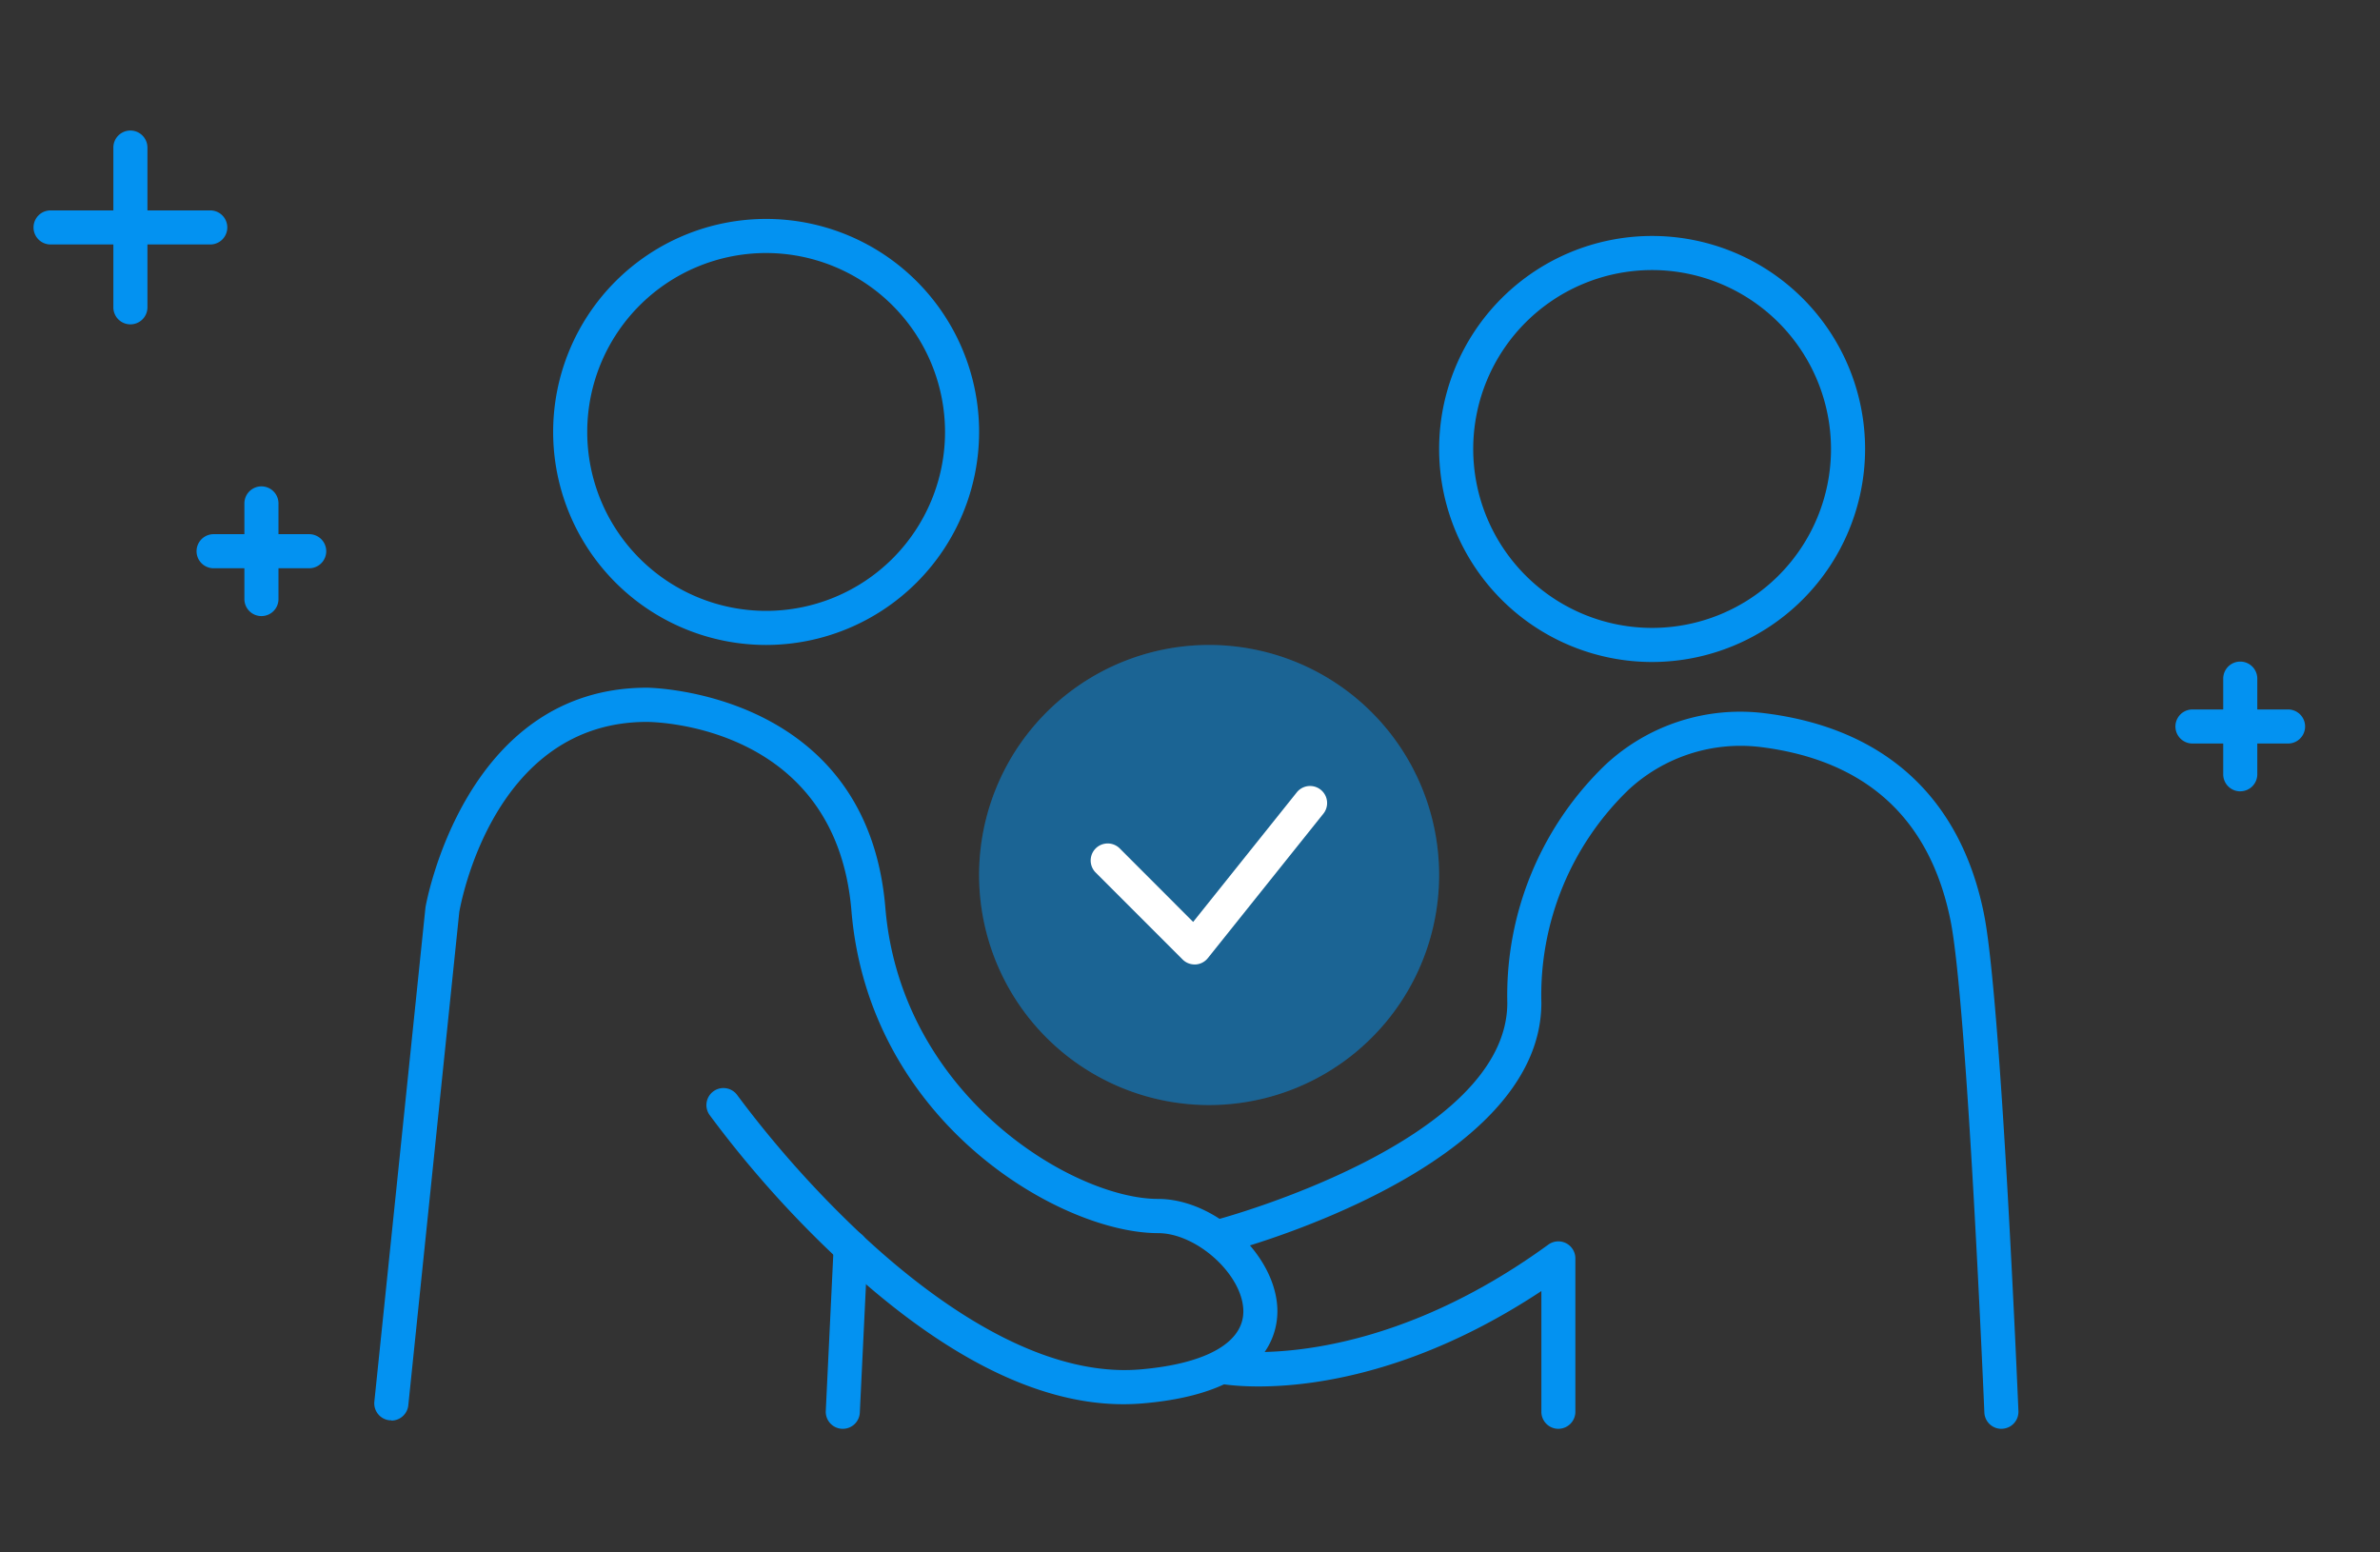
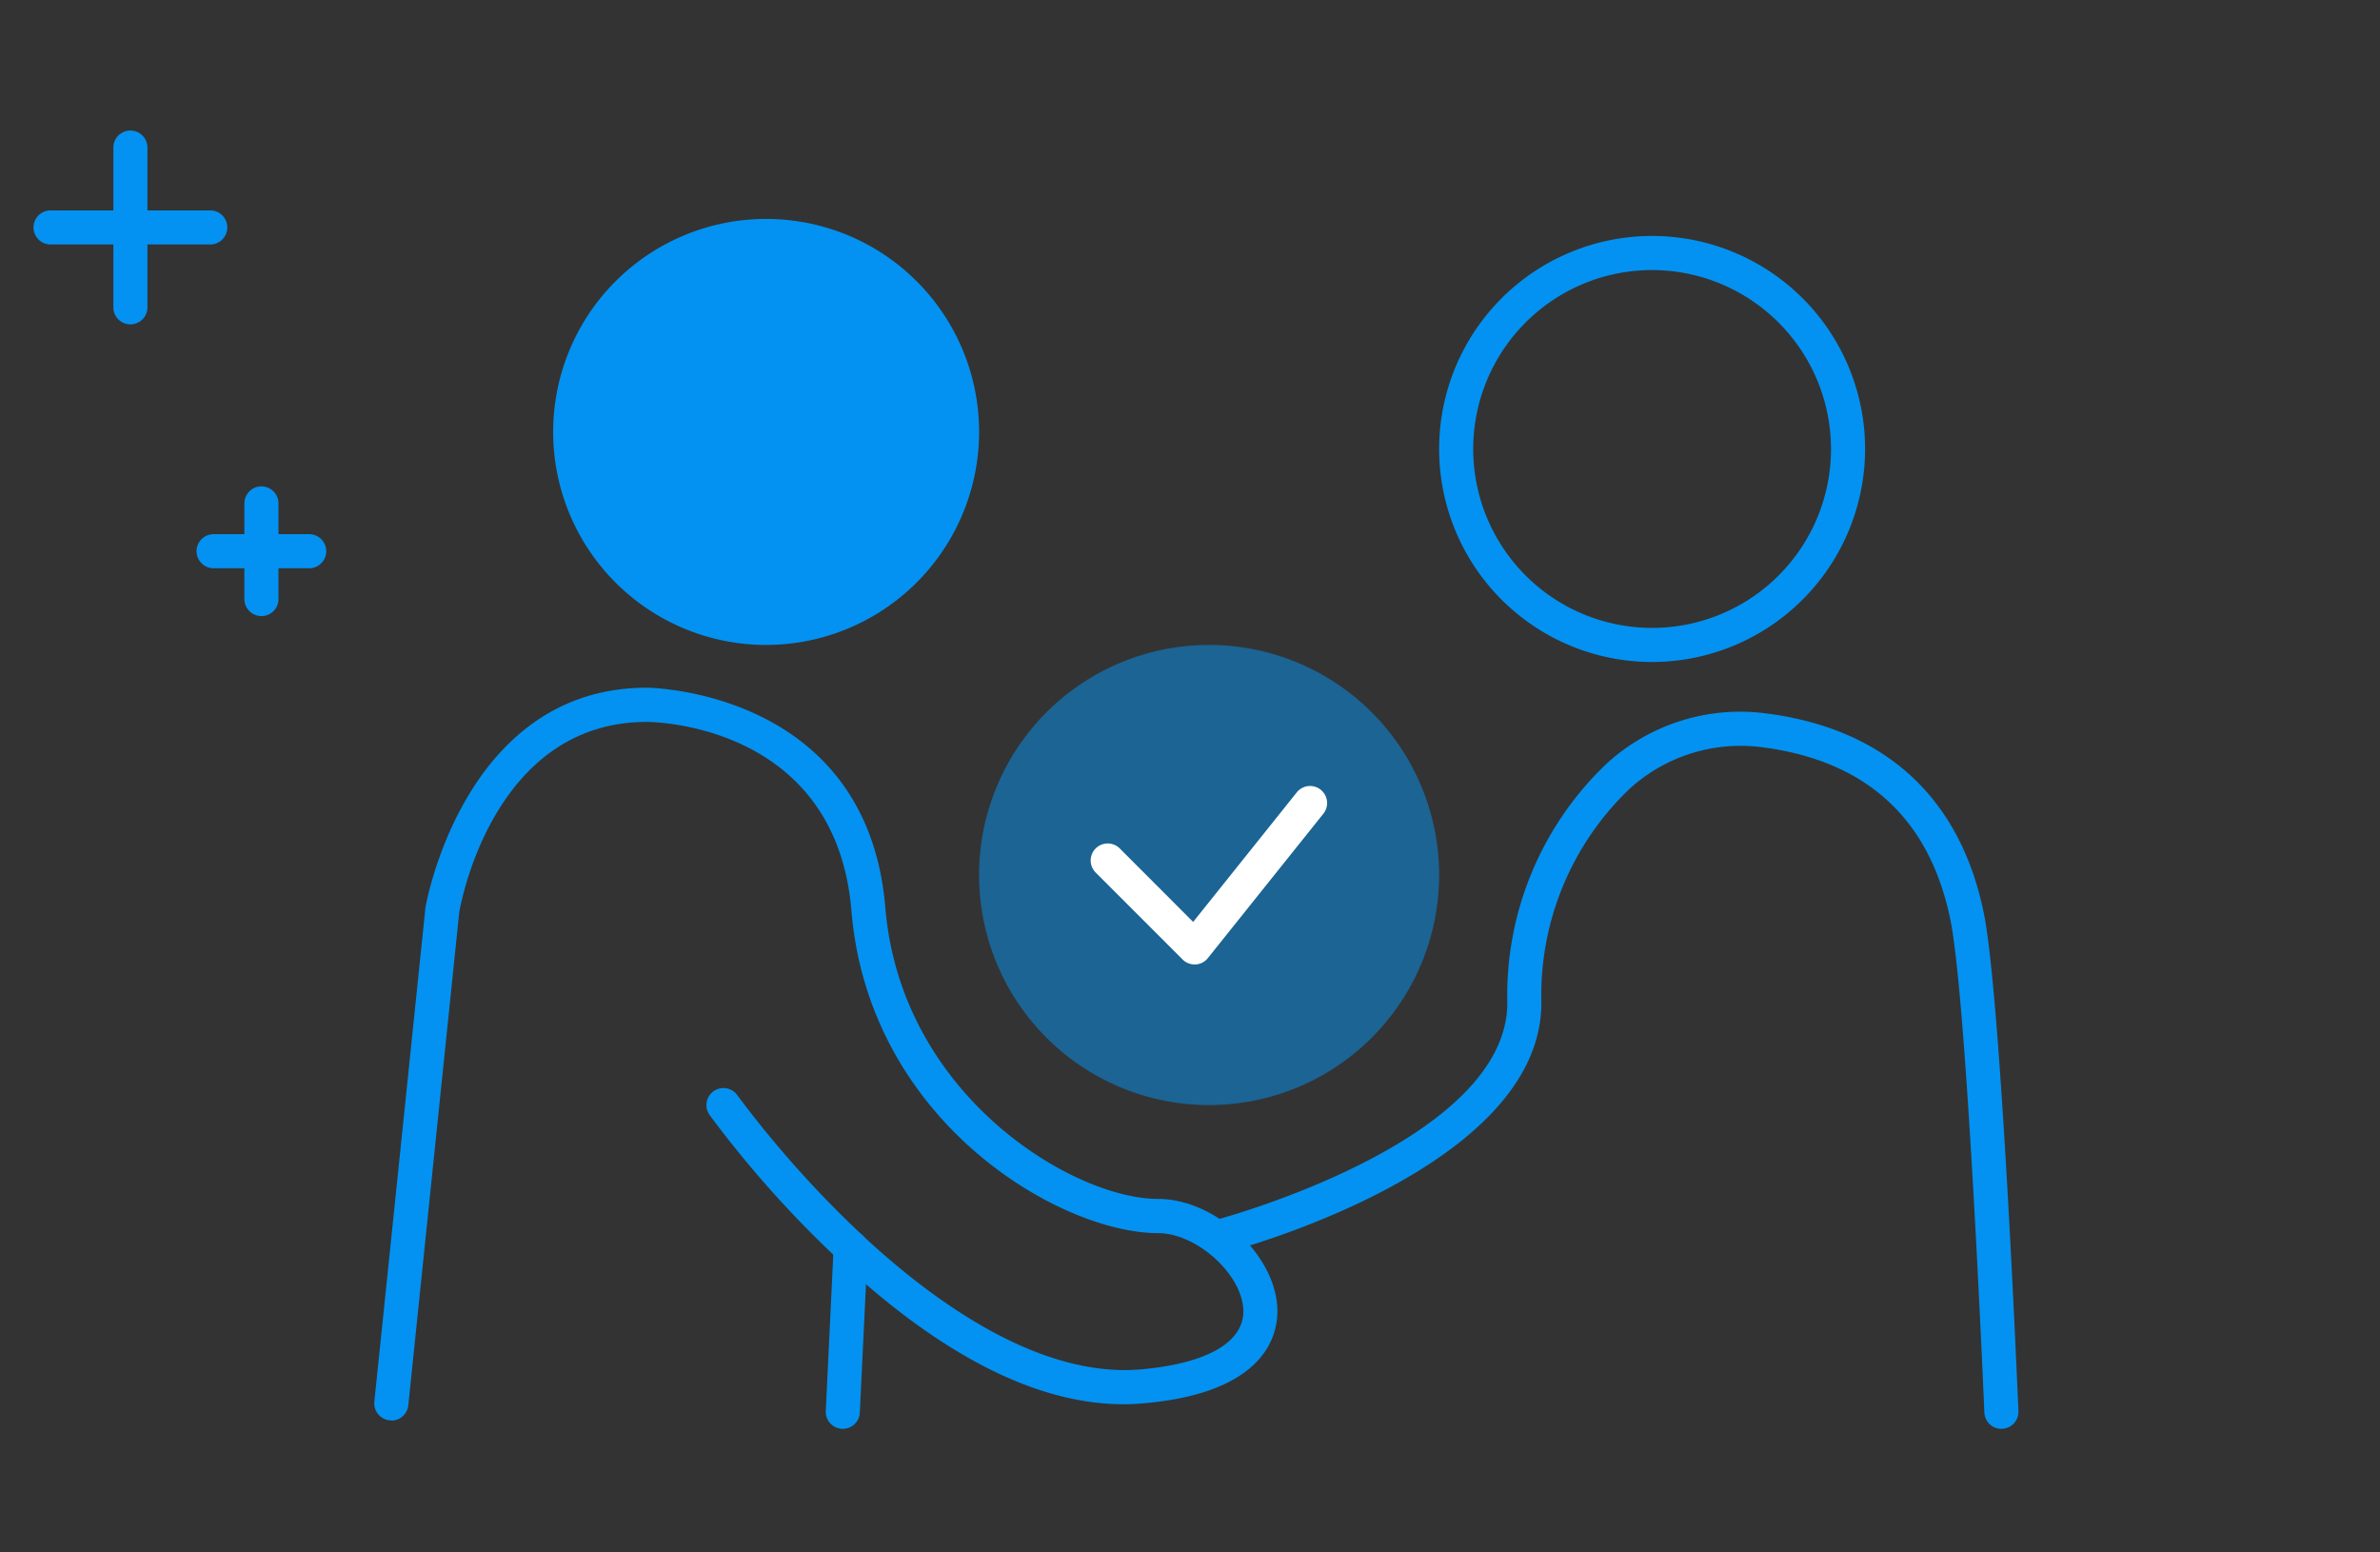
<svg xmlns="http://www.w3.org/2000/svg" width="115" height="75" viewBox="0 0 115 75">
  <rect x="0" y="0" width="115" height="75" fill="#333333" stroke="none" />
  <defs>
    <clipPath id="clip-path">
      <rect id="長方形_1264" data-name="長方形 1264" width="22.228" height="22.228" fill="none" />
    </clipPath>
  </defs>
  <g id="グループ_1878" data-name="グループ 1878" transform="translate(-944 -3751)">
    <g id="グループ_1871" data-name="グループ 1871" transform="translate(-7883.381 -3430.006)">
-       <path id="パス_2701" data-name="パス 2701" d="M892.342,344.745a.822.822,0,0,1-.823-.823V339.3a.823.823,0,1,1,1.647,0v4.62a.822.822,0,0,1-.823.823" transform="translate(8043.286 6874.492)" fill="#0392f1" />
-       <path id="パス_2702" data-name="パス 2702" d="M894.157,342.931h-4.62a.823.823,0,1,1,0-1.646h4.62a.823.823,0,1,1,0,1.646" transform="translate(8043.782 6873.996)" fill="#0392f1" />
      <path id="パス_2703" data-name="パス 2703" d="M768.51,316.676a.822.822,0,0,1-.823-.823v-7.717a.823.823,0,1,1,1.647,0v7.717a.822.822,0,0,1-.823.823" transform="translate(8065.171 6880)" fill="#0392f1" />
      <path id="パス_2704" data-name="パス 2704" d="M771.541,313.646h-7.717a.823.823,0,0,1,0-1.646h7.717a.823.823,0,0,1,0,1.646" transform="translate(8066 6879.171)" fill="#0392f1" />
      <path id="パス_2705" data-name="パス 2705" d="M776.2,334.46a.822.822,0,0,1-.823-.823v-4.62a.823.823,0,1,1,1.647,0v4.62a.822.822,0,0,1-.823.823" transform="translate(8063.813 6876.31)" fill="#0392f1" />
      <path id="パス_2706" data-name="パス 2706" d="M778.012,332.647h-4.619a.823.823,0,0,1,0-1.647h4.619a.823.823,0,0,1,0,1.647" transform="translate(8064.309 6875.813)" fill="#0392f1" />
-       <path id="パス_2707" data-name="パス 2707" d="M803.791,333.082a10.291,10.291,0,1,1,10.291-10.291,10.3,10.3,0,0,1-10.291,10.291m0-18.935a8.644,8.644,0,1,0,8.644,8.644,8.654,8.654,0,0,0-8.644-8.644" transform="translate(8060.609 6879.083)" fill="#0392f1" />
+       <path id="パス_2707" data-name="パス 2707" d="M803.791,333.082a10.291,10.291,0,1,1,10.291-10.291,10.3,10.3,0,0,1-10.291,10.291m0-18.935" transform="translate(8060.609 6879.083)" fill="#0392f1" />
      <path id="パス_2708" data-name="パス 2708" d="M855.791,334.082a10.291,10.291,0,1,1,10.291-10.291,10.3,10.3,0,0,1-10.291,10.291m0-18.935a8.644,8.644,0,1,0,8.644,8.644,8.654,8.654,0,0,0-8.644-8.644" transform="translate(8051.419 6878.906)" fill="#0392f1" />
      <g id="グループ_1747" data-name="グループ 1747" transform="translate(8874.69 7212.165)" opacity="0.3">
        <g id="グループ_1746" data-name="グループ 1746" transform="translate(0 0)">
          <g id="グループ_1745" data-name="グループ 1745" clip-path="url(#clip-path)">
            <path id="パス_2709" data-name="パス 2709" d="M840.728,348.614A11.114,11.114,0,1,1,829.614,337.5a11.114,11.114,0,0,1,11.114,11.114" transform="translate(-818.5 -337.5)" fill="#0392f1" />
          </g>
        </g>
      </g>
      <g id="グループ_1750" data-name="グループ 1750" transform="translate(8874.69 7212.165)" opacity="0.3">
        <g id="グループ_1749" data-name="グループ 1749" transform="translate(0 0)">
          <g id="グループ_1748" data-name="グループ 1748" clip-path="url(#clip-path)">
            <path id="パス_2710" data-name="パス 2710" d="M840.728,348.614A11.114,11.114,0,1,1,829.614,337.5a11.114,11.114,0,0,1,11.114,11.114" transform="translate(-818.5 -337.5)" fill="#0392f1" />
          </g>
        </g>
      </g>
      <path id="パス_2711" data-name="パス 2711" d="M783.824,375.4c-.028,0-.057,0-.086,0a.824.824,0,0,1-.734-.9l2.47-23.875c.025-.156,1.87-10.618,10.7-10.618.106,0,10.647.121,11.522,10.634.759,9.1,9.1,14.064,13.175,14.064,2.746,0,5.656,2.664,5.765,5.28.051,1.215-.483,4.094-6.519,4.6-4.341.368-9.186-1.892-14.415-6.7l-.243-.225a51.828,51.828,0,0,1-6.249-7,.823.823,0,1,1,1.339-.957,51.34,51.34,0,0,0,6.036,6.757l.232.216c3.352,3.081,8.349,6.655,13.164,6.269,3.249-.271,5.076-1.324,5.011-2.887-.072-1.73-2.266-3.7-4.12-3.7-4.717,0-13.964-5.349-14.815-15.574-.749-8.988-9.511-9.123-9.884-9.124-7.426,0-9,8.817-9.066,9.193l-2.462,23.823a.824.824,0,0,1-.818.738" transform="translate(8062.465 6874.223)" fill="#0392f1" />
      <path id="パス_2712" data-name="パス 2712" d="M810.324,381.442h-.04a.823.823,0,0,1-.783-.862l.381-7.937a.823.823,0,1,1,1.645.078l-.381,7.938a.823.823,0,0,1-.822.784" transform="translate(8057.781 6868.592)" fill="#0392f1" />
      <path id="パス_2713" data-name="パス 2713" d="M870.239,376.062a.823.823,0,0,1-.822-.789c-.008-.2-.83-19.741-1.631-23.748-.988-4.936-4.074-7.763-9.174-8.4a7.962,7.962,0,0,0-6.385,2.061,13.785,13.785,0,0,0-4.215,10.295c0,7.952-14.6,11.89-15.216,12.053a.823.823,0,1,1-.42-1.592c.14-.037,13.99-3.771,13.99-10.461a15.449,15.449,0,0,1,4.772-11.53,9.556,9.556,0,0,1,7.679-2.459c5.8.724,9.458,4.083,10.584,9.711.827,4.131,1.628,23.193,1.662,24a.822.822,0,0,1-.788.857h-.035" transform="translate(8053.847 6873.973)" fill="#0392f1" />
-       <path id="パス_2714" data-name="パス 2714" d="M848.845,381.556a.823.823,0,0,1-.823-.823V374.9c-8.61,5.692-15.239,4.532-15.533,4.475a.823.823,0,0,1,.3-1.618c.118.021,6.98,1.149,15.569-5.1a.823.823,0,0,1,1.307.666v7.409a.823.823,0,0,1-.823.823" transform="translate(8053.837 6868.479)" fill="#0392f1" />
      <path id="パス_2715" data-name="パス 2715" d="M830.072,354.394a.819.819,0,0,1-.582-.241l-4.2-4.2a.823.823,0,0,1,1.164-1.164L830,352.339l5.024-6.28a.824.824,0,0,1,1.286,1.029l-5.6,7a.823.823,0,0,1-.6.307l-.046,0" transform="translate(8055.033 6873.207)" fill="#fff" />
    </g>
-     <rect id="長方形_1368" data-name="長方形 1368" width="115" height="75" transform="translate(944 3751)" fill="none" />
  </g>
</svg>